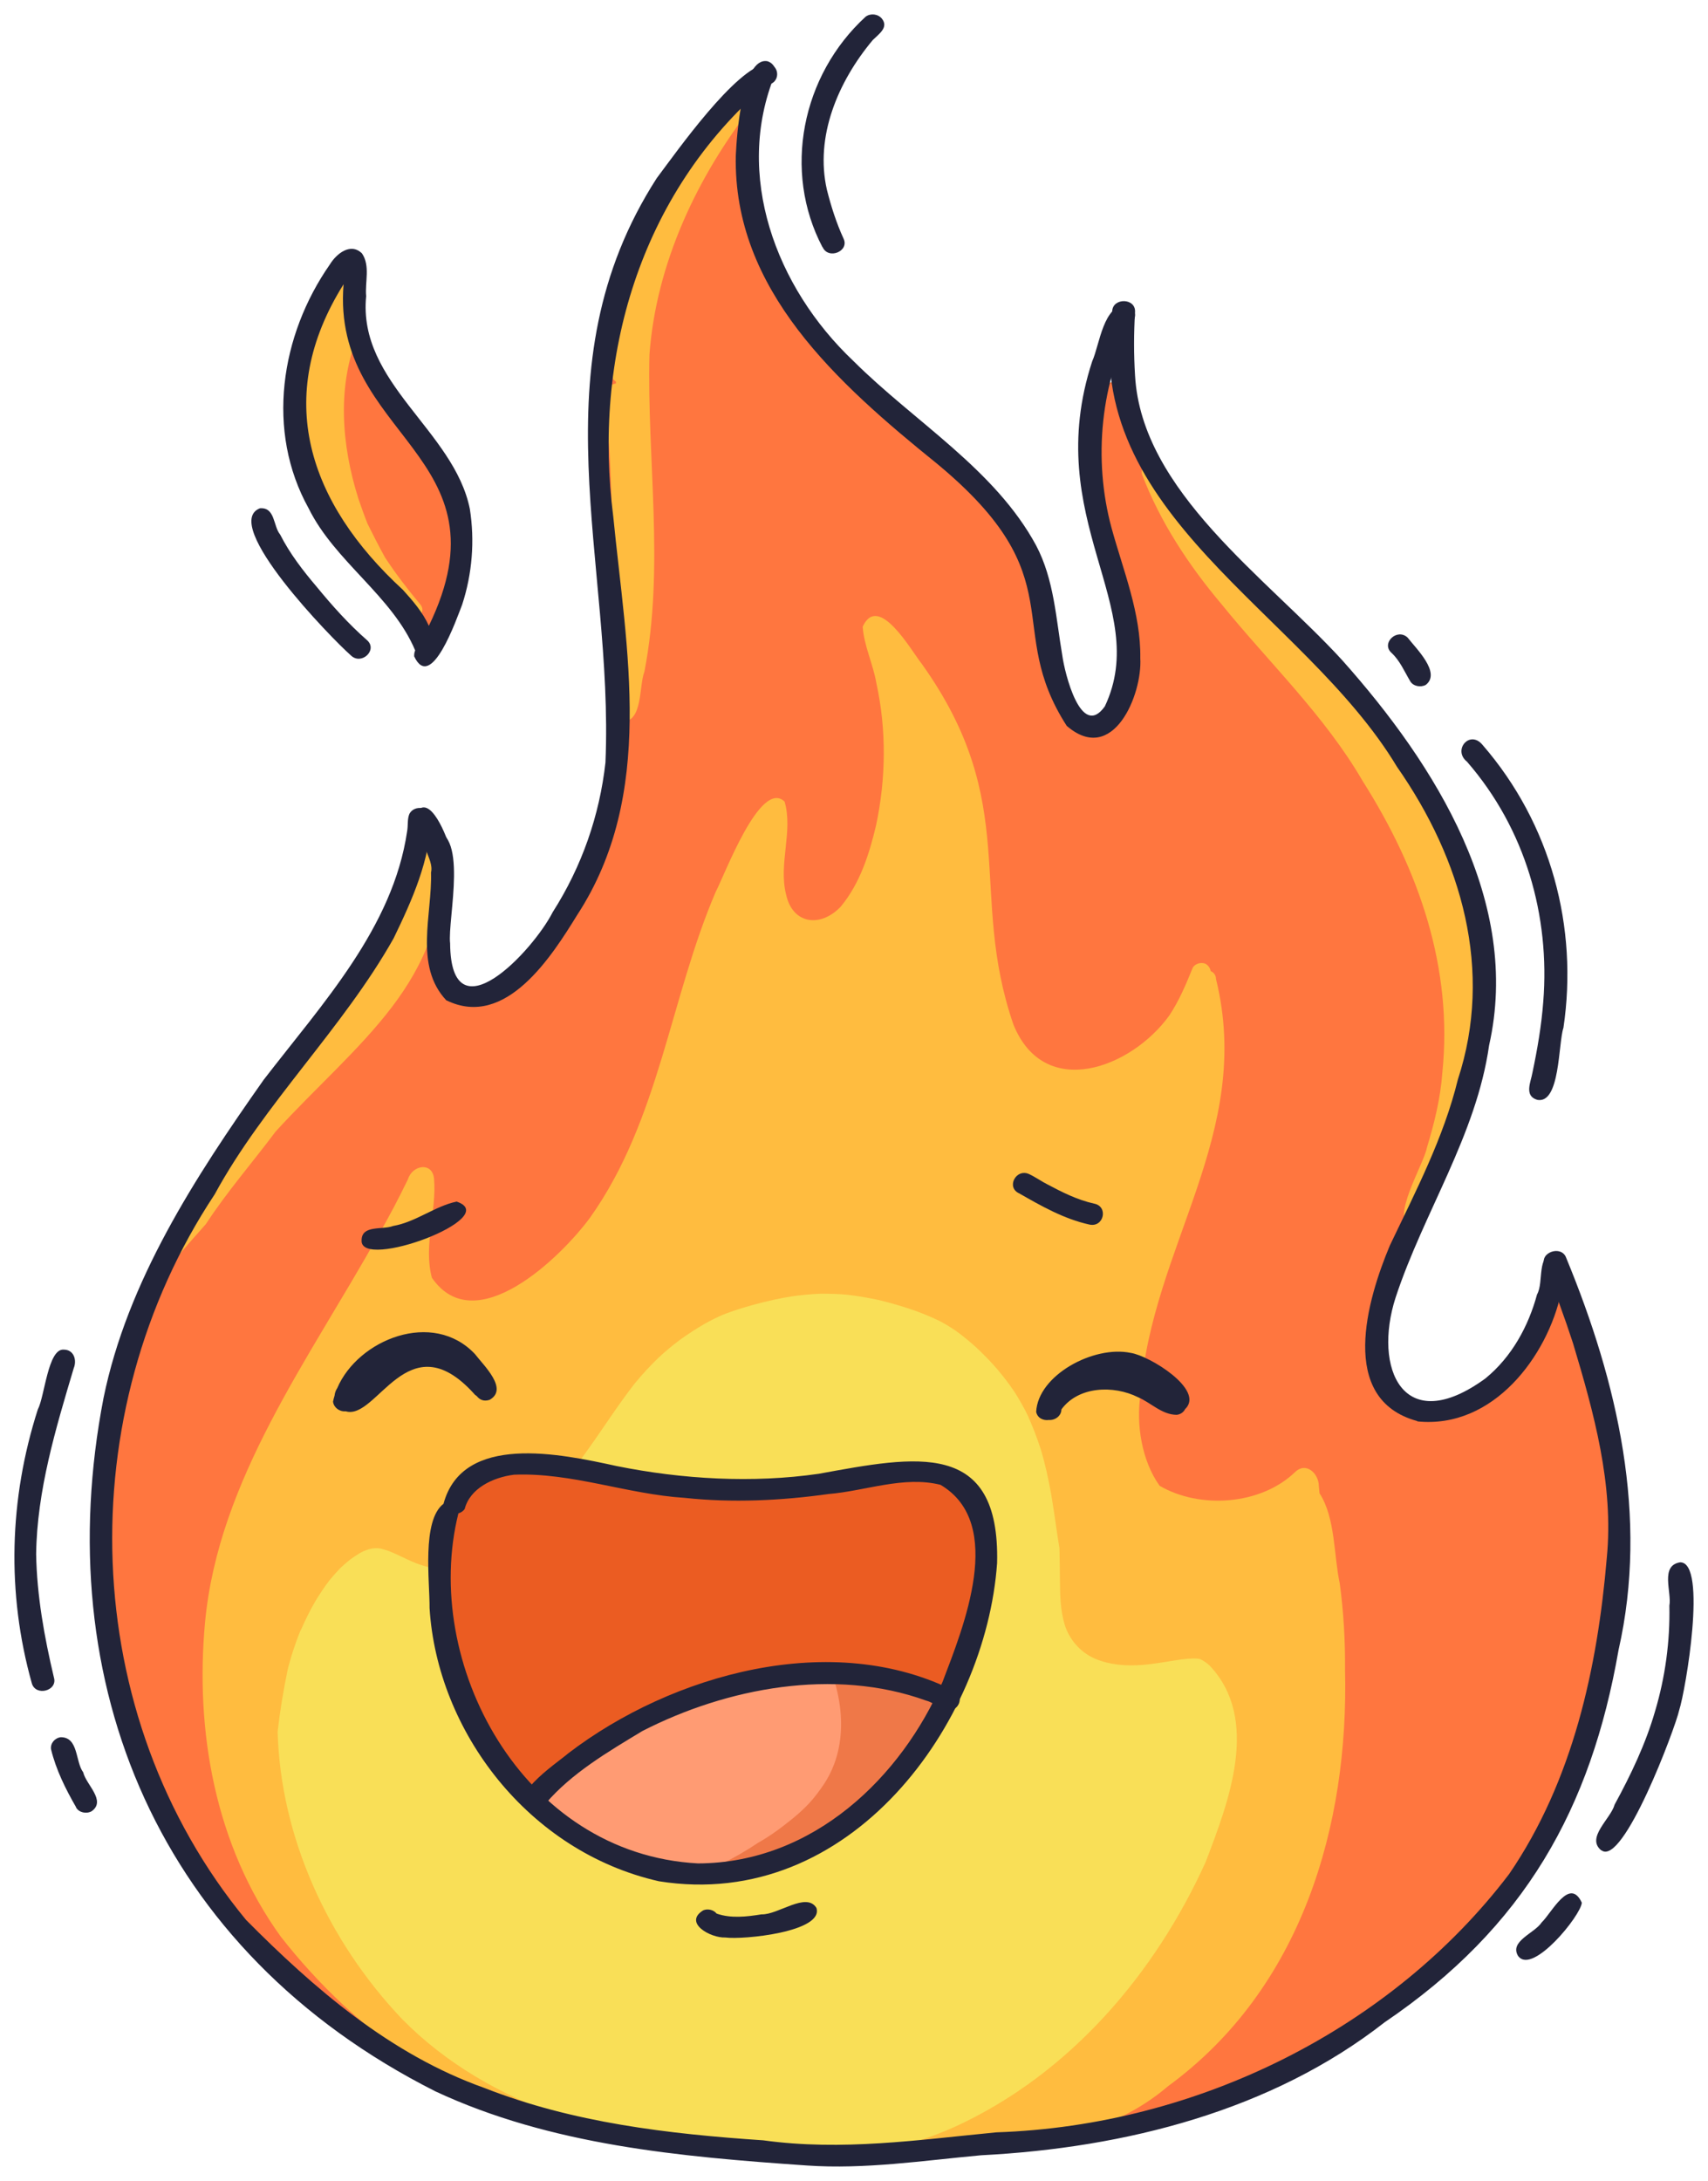
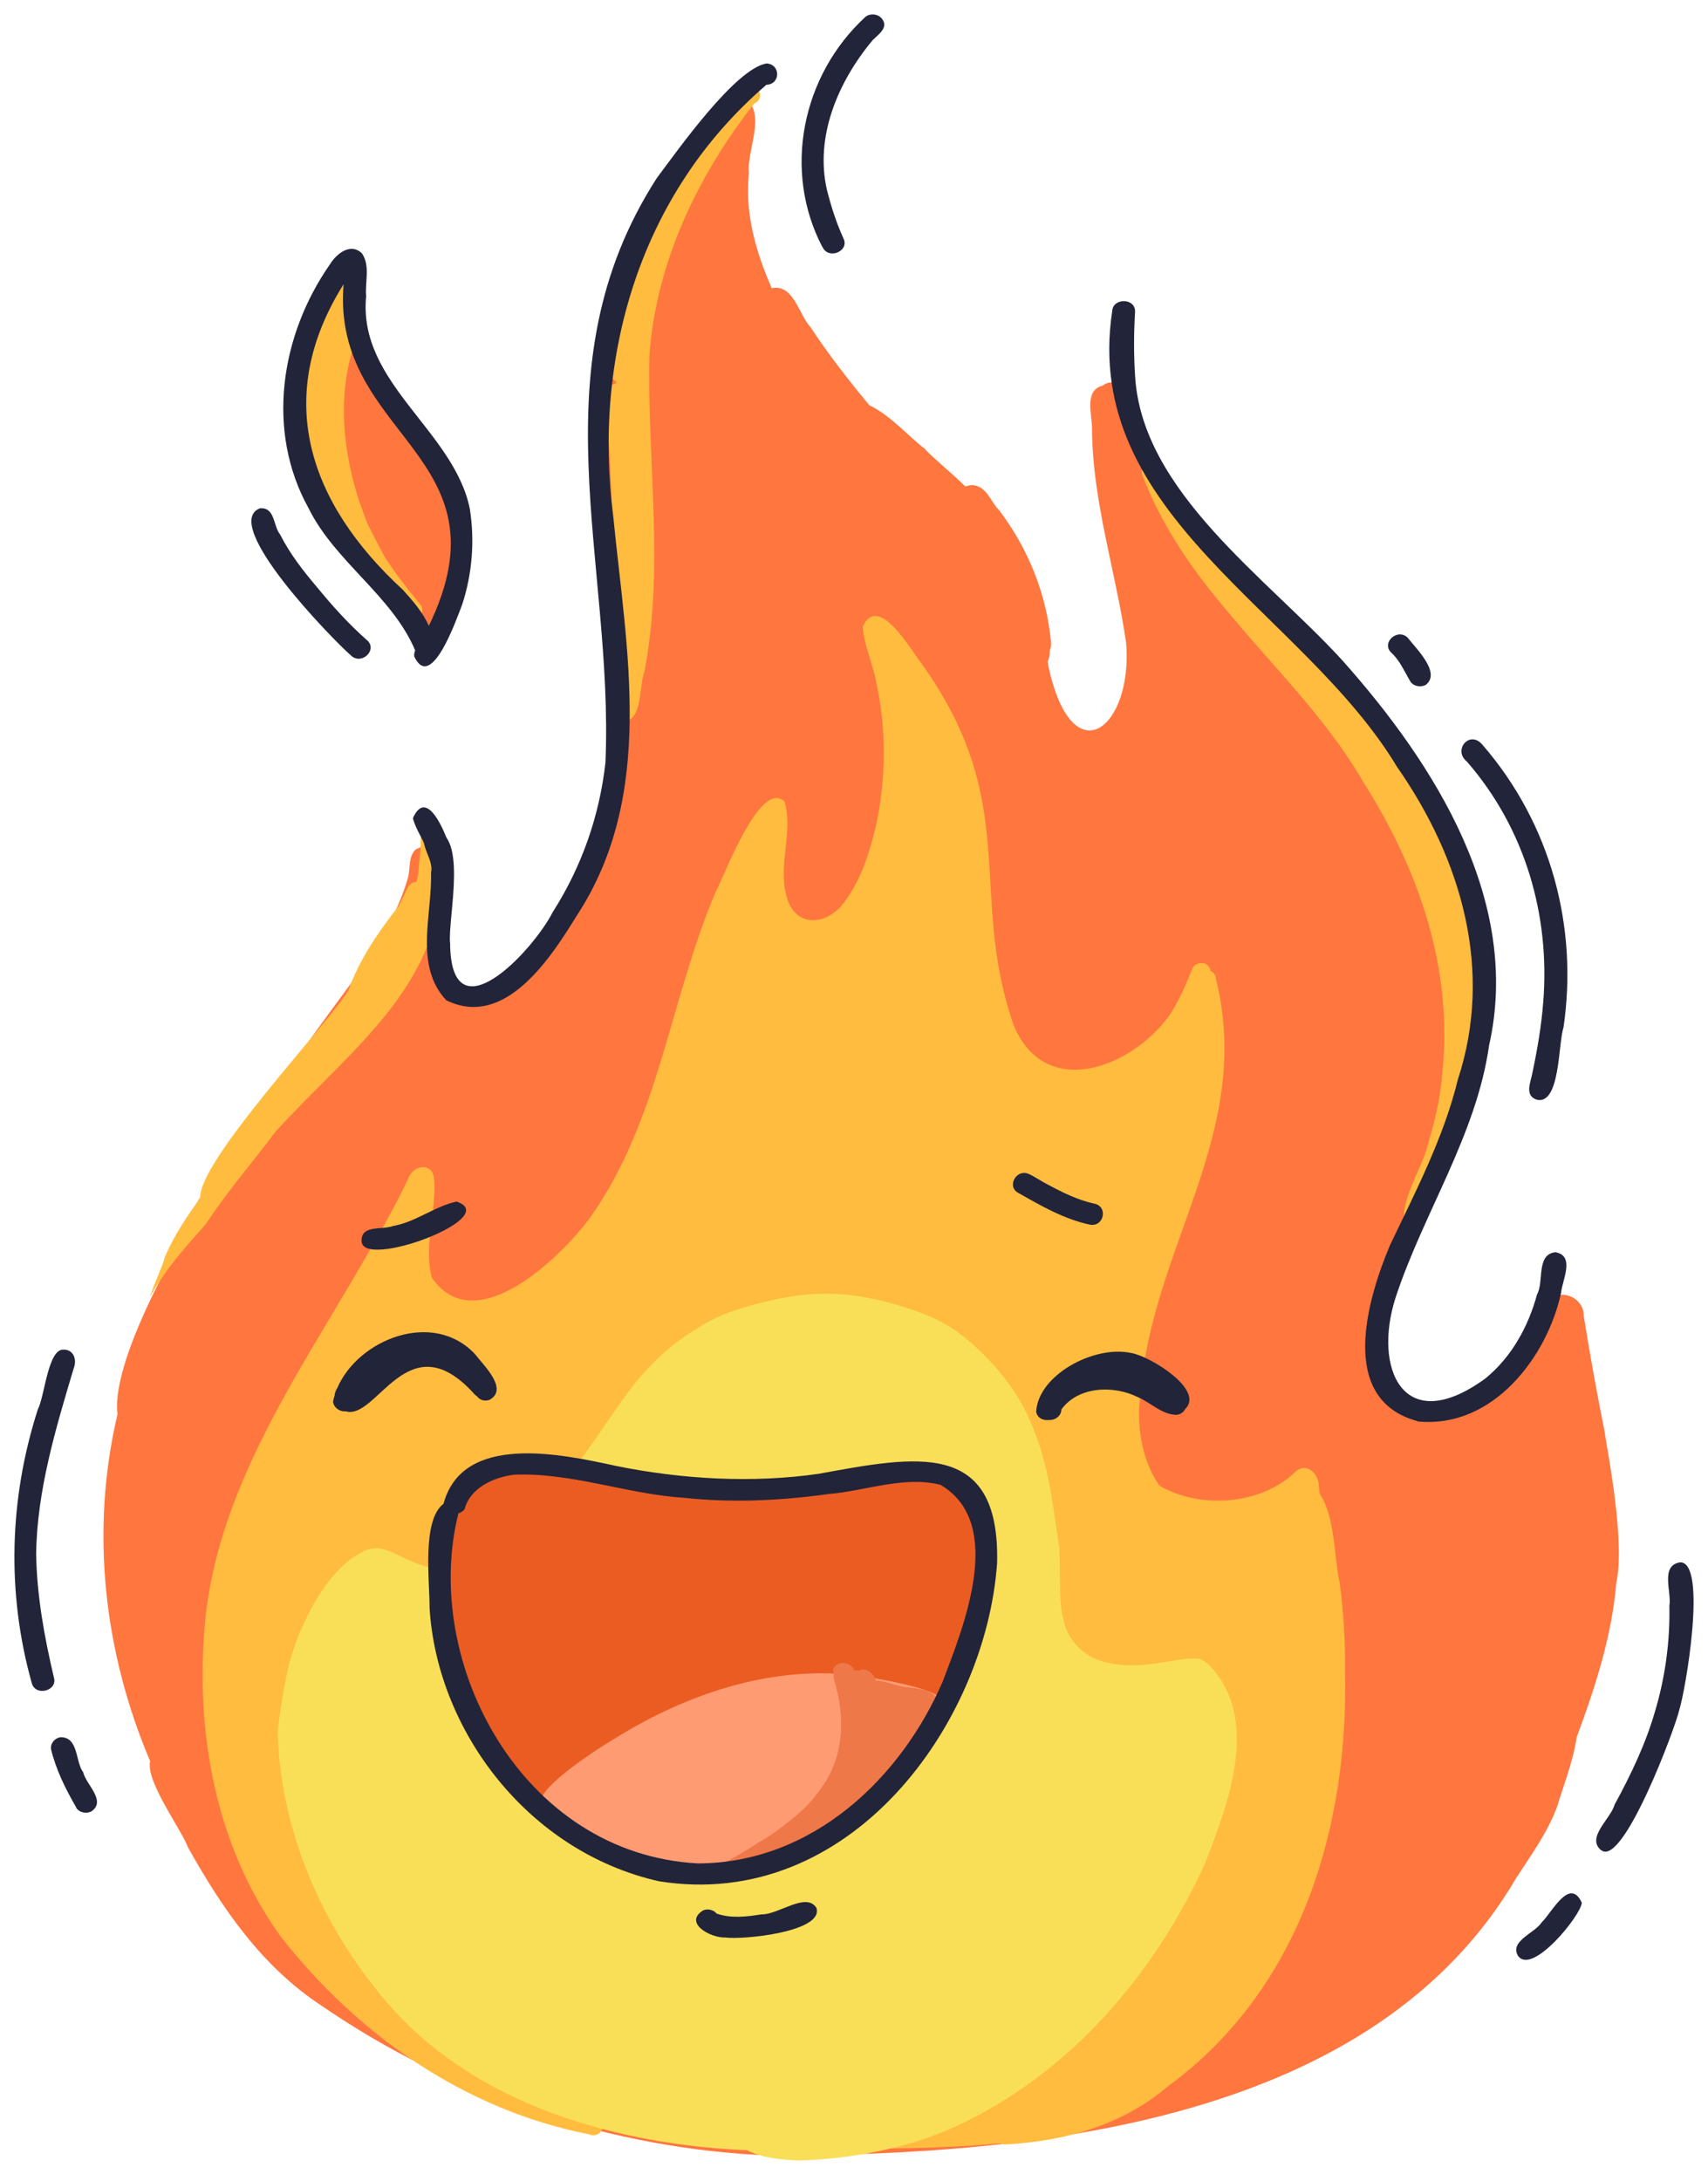
<svg xmlns="http://www.w3.org/2000/svg" viewBox="6140.498 5029.348 118.423 151.151">
  <path fill="#FF763F" fill-opacity="1" stroke="" stroke-opacity="1" stroke-width="1" id="tSvgdfe027f405" d="M 6251.763 5128.669 C 6251.98 5130.07 6253.188 5136.229 6252.563 5139.048 C 6252.263 5142.7 6251.105 5146.281 6249.814 5149.754 C 6249.573 5151.475 6248.681 5153.725 6248.498 5154.449 C 6247.857 5156.263 6246.699 5157.844 6245.649 5159.463 C 6235.779 5176.344 6212.64 5178.711 6194.048 5178.742 C 6182.837 5178.33 6171.875 5174.569 6162.838 5168.387 C 6158.631 5165.638 6155.874 5161.566 6153.534 5157.385 C 6153.075 5156.131 6150.585 5152.814 6150.91 5151.412 C 6147.686 5143.821 6146.745 5135.427 6148.644 5127.368 C 6148.236 5124.238 6151.685 5117.651 6153.159 5115.3 C 6153.434 5113.174 6155.175 5111.344 6156.249 5109.476 C 6158.29 5106.533 6160.372 5103.613 6162.48 5100.716 C 6164.845 5097.407 6167.627 5094.129 6168.768 5090.236 C 6168.976 5089.574 6168.768 5088.764 6169.31 5088.227 C 6172.983 5086.273 6170.967 5094.697 6171.084 5096.278 C 6170.651 5098.022 6172.242 5098.45 6173.733 5098.419 C 6173.958 5098.318 6174.199 5098.24 6174.424 5098.17 C 6176.423 5097.166 6178.006 5095.593 6179.372 5093.927 C 6179.655 5092.533 6180.938 5091.505 6181.712 5090.322 C 6181.987 5089.613 6182.279 5088.897 6182.553 5088.188 C 6182.254 5088.025 6182.004 5087.69 6181.895 5087.176 C 6182.537 5082.699 6183.461 5078.253 6182.928 5073.698 C 6182.529 5066.441 6181.137 5059.013 6183.145 5051.857 C 6182.187 5049.958 6189.675 5034.603 6192.224 5036.207 C 6193.623 5037.328 6192.249 5039.812 6192.424 5041.362 C 6192.166 5043.744 6192.716 5046.096 6193.59 5048.323 C 6193.723 5048.657 6193.865 5048.992 6194.007 5049.319 C 6195.531 5049.016 6195.872 5051.149 6196.689 5052.013 C 6197.93 5053.897 6199.321 5055.688 6200.778 5057.44 C 6202.203 5058.094 6203.71 5059.792 6204.602 5060.438 C 6204.985 5060.905 6206.284 5061.956 6207.434 5063.062 C 6207.559 5063.023 6207.709 5062.984 6207.875 5062.968 C 6208.925 5063 6209.175 5064.144 6209.799 5064.744 C 6211.815 5067.422 6213.056 5070.544 6213.364 5073.815 C 6213.398 5074.041 6213.364 5074.235 6213.289 5074.399 C 6213.289 5074.71 6213.248 5074.983 6213.139 5075.193 C 6213.164 5075.333 6213.181 5075.465 6213.206 5075.605 C 6214.88 5083.181 6219.053 5079.771 6218.578 5073.916 C 6217.862 5068.933 6216.255 5064.183 6216.213 5059.122 C 6216.238 5058.118 6215.63 5056.397 6216.946 5056.078 C 6217.704 5055.455 6219.137 5056.117 6218.962 5057.432 C 6219.903 5061.232 6221.827 5064.767 6224.251 5067.944 C 6224.251 5067.944 6224.251 5067.944 6224.259 5067.944 C 6225.417 5067.656 6225.767 5068.878 6226.442 5069.47 C 6227.766 5070.84 6229.199 5072.109 6230.531 5073.48 C 6231.906 5074.952 6233.255 5076.446 6234.521 5078.004 C 6234.738 5078.261 6234.804 5078.541 6234.771 5078.79 C 6235.421 5079.592 6236.037 5080.425 6236.62 5081.274 C 6236.695 5081.274 6236.77 5081.289 6236.853 5081.305 C 6243.267 5086.631 6245.383 5095.515 6243.359 5103.231 C 6242.176 5107.755 6239.477 5111.765 6237.803 5116.125 C 6236.937 5118.975 6235.129 5122.315 6236.67 5125.196 C 6240.46 5129.245 6246.382 5123.452 6247.707 5119.894 C 6248.298 5118.414 6250.347 5119.154 6250.306 5120.556 C 6250.739 5123.265 6251.23 5125.967 6251.772 5128.669 C 6251.763 5128.669 6251.763 5128.669 6251.763 5128.669" fill-rule="evenodd" clip-rule="evenodd" />
  <path fill="#FF763F" fill-opacity="1" stroke="" stroke-opacity="1" stroke-width="1" id="tSvg15b1be1a04a" d="M 6172.427 5064.969 C 6172.852 5067.476 6172.519 5070.03 6171.519 5072.389 C 6171.453 5073.65 6169.47 5074.125 6169.07 5072.778 C 6169.029 5072.623 6169.029 5072.467 6169.054 5072.311 C 6168.562 5071.05 6167.355 5070.263 6166.397 5069.329 C 6165.031 5068.021 6163.848 5066.542 6162.898 5064.938 C 6159.85 5060.172 6159.9 5053.951 6162.807 5049.139 C 6163.231 5048.439 6164.248 5047.94 6165.006 5048.509 C 6166.014 5049.451 6165.355 5050.985 6165.547 5052.176 C 6165.456 5057.65 6171.869 5059.806 6172.427 5064.969Z" fill-rule="evenodd" clip-rule="evenodd" />
  <path fill="#FFBC3F" fill-opacity="1" stroke="" stroke-opacity="1" stroke-width="1" id="tSvgef3fdabcf7" d="M 6209.841 5177.896 C 6204.477 5178.386 6199.004 5178.215 6193.623 5178.371 C 6189.783 5178.285 6186.01 5177.67 6182.287 5176.821 C 6182.187 5177.172 6181.82 5177.46 6181.362 5177.273 C 6172.591 5175.552 6165.212 5170.265 6159.972 5163.577 C 6155.391 5157.239 6154.017 5149.281 6154.716 5141.767 C 6155.649 5131.863 6161.963 5123.509 6166.744 5114.92 C 6167.485 5113.667 6168.152 5112.374 6168.785 5111.074 C 6169.085 5110.093 6170.467 5109.844 6170.592 5111.035 C 6170.784 5113.316 6169.843 5115.645 6170.442 5117.903 C 6173.449 5122.279 6179.422 5116.454 6181.421 5113.721 C 6186.218 5106.963 6186.943 5098.569 6190.125 5091.149 C 6190.741 5089.997 6193.215 5083.301 6194.898 5084.904 C 6195.498 5086.96 6194.465 5089.218 6194.998 5091.328 C 6195.439 5093.407 6197.388 5093.664 6198.796 5092.177 C 6200.129 5090.565 6200.77 5088.533 6201.236 5086.563 C 6201.928 5083.332 6201.97 5079.921 6201.261 5076.698 C 6201.037 5075.374 6200.404 5074.113 6200.312 5072.781 C 6201.403 5070.399 6203.677 5074.44 6204.41 5075.359 C 6211.357 5085.083 6207.592 5091.165 6210.765 5100.36 C 6212.914 5105.655 6218.937 5103.381 6221.569 5099.73 C 6222.243 5098.717 6222.718 5097.596 6223.168 5096.483 C 6223.293 5096.148 6223.743 5096.008 6224.076 5096.14 C 6224.292 5096.265 6224.401 5096.444 6224.442 5096.654 C 6224.651 5096.739 6224.801 5096.919 6224.809 5097.199 C 6227.449 5107.944 6220.336 5115.699 6219.57 5126.024 C 6219.261 5128.056 6219.661 5130.602 6220.902 5132.323 C 6223.701 5133.95 6227.891 5133.654 6230.265 5131.396 C 6231.056 5130.602 6231.939 5131.49 6231.939 5132.338 C 6231.956 5132.51 6231.972 5132.673 6231.989 5132.844 C 6233.097 5134.55 6232.972 5137.181 6233.388 5139.081 C 6233.655 5141.059 6233.771 5143.052 6233.755 5145.045 C 6234.021 5155.853 6230.773 5167.135 6221.494 5173.925 C 6218.37 5176.595 6214.422 5177.74 6210.257 5177.966 C 6210.116 5177.981 6209.974 5177.958 6209.849 5177.896 C 6209.841 5177.896 6209.841 5177.896 6209.841 5177.896 M 6151.918 5116.493 C 6151.834 5116.945 6151.26 5118.128 6150.885 5119.218 C 6150.885 5119.211 6150.893 5119.195 6150.901 5119.187 C 6151.193 5118.705 6151.501 5118.23 6151.826 5117.762 C 6152.392 5116.937 6153.042 5116.151 6153.7 5115.395 C 6154.058 5114.99 6154.417 5114.586 6154.775 5114.181 C 6156.224 5111.954 6158.015 5109.906 6159.606 5107.773 C 6165.203 5101.653 6171.675 5097.316 6171.084 5088.502 C 6171.125 5088.237 6171.175 5087.972 6171.225 5087.708 C 6171.209 5087.614 6171.175 5087.528 6171.125 5087.458 C 6171.092 5086.688 6169.643 5086.547 6169.659 5087.606 C 6169.659 5087.832 6169.659 5088.058 6169.659 5088.284 C 6169.518 5089.016 6169.576 5089.903 6169.36 5090.464 C 6169.11 5090.479 6168.876 5090.627 6168.768 5090.861 C 6168.568 5091.289 6168.36 5091.717 6168.135 5092.146 C 6166.752 5093.898 6165.353 5095.938 6164.653 5098.001 C 6163.262 5100.282 6154.25 5109.789 6154.383 5112.374 C 6153.434 5113.682 6152.534 5115.022 6151.918 5116.493Z M 6238.344 5114.391 C 6239.835 5114.671 6240.318 5109.813 6240.976 5108.73 C 6242.792 5104.074 6243.717 5099.044 6242.742 5094.123 C 6241.934 5090.775 6240.868 5087.147 6238.761 5084.352 C 6237.895 5082.942 6237.261 5081.198 6235.962 5080.116 C 6235.279 5078.886 6234.096 5077.079 6232.88 5076.324 C 6230.265 5073.287 6227.358 5070.469 6224.759 5067.432 C 6224.159 5066.903 6223.868 5065.602 6222.893 5065.711 C 6222.218 5064.466 6221.51 5063.22 6221.027 5061.896 C 6220.794 5061.071 6219.453 5061.444 6219.686 5062.239 C 6220.927 5065.501 6222.893 5068.491 6225.175 5071.201 C 6228.49 5075.288 6232.339 5078.932 6234.979 5083.48 C 6238.894 5089.654 6241.243 5096.444 6240.502 5103.685 C 6240.377 5105.46 6239.944 5107.197 6239.427 5108.902 C 6239.236 5109.999 6236.82 5113.939 6238.328 5114.391 C 6238.344 5114.391 6238.344 5114.391 6238.344 5114.391 M 6168.535 5072.026 C 6169.085 5072.703 6170.184 5071.886 6169.634 5071.232 C 6168.76 5070.188 6167.935 5069.114 6167.194 5067.985 C 6166.769 5067.214 6166.369 5066.428 6165.978 5065.641 C 6165.753 5065.073 6165.545 5064.489 6165.345 5063.905 C 6164.17 5060.183 6163.854 5056.095 6165.345 5052.483 C 6166.211 5051.867 6165.403 5050.863 6164.653 5051.268 C 6164.862 5050.349 6165.128 5049.446 6165.486 5048.566 C 6165.77 5047.351 6164.137 5047.258 6163.954 5048.792 C 6160.355 5051.782 6161.247 5057.084 6161.98 5061.086 C 6162.363 5062.854 6163.954 5069.02 6166.186 5068.989 C 6166.511 5069.581 6166.861 5070.157 6167.227 5070.726 C 6167.344 5070.913 6167.502 5071.006 6167.677 5071.037 C 6167.952 5071.38 6168.235 5071.715 6168.535 5072.026Z M 6183.611 5079.337 C 6185.077 5079.462 6184.794 5076.854 6185.177 5075.904 C 6186.585 5068.623 6185.352 5061.25 6185.527 5053.931 C 6185.985 5047.639 6188.817 5041.574 6192.79 5036.528 C 6193.623 5036.178 6193.024 5034.956 6192.199 5035.298 C 6190.716 5036.614 6189.717 5038.436 6188.667 5040.079 C 6188.326 5039.76 6187.751 5039.908 6187.56 5040.297 C 6186.352 5042.664 6185.136 5045.039 6184.253 5047.523 C 6183.603 5049.096 6181.562 5054.655 6183.203 5055.799 C 6183.203 5055.838 6183.203 5055.877 6183.203 5055.924 C 6181.812 5056.189 6182.762 5058.268 6182.645 5059.218 C 6182.87 5061.585 6182.862 5063.959 6183.003 5066.326 C 6183.253 5069.815 6182.887 5073.311 6182.97 5076.807 C 6183.12 5077.601 6182.67 5078.932 6183.62 5079.337 C 6183.611 5079.337 6183.611 5079.337 6183.611 5079.337" fill-rule="evenodd" clip-rule="evenodd" />
  <path fill="#F9DF57" fill-opacity="1" stroke="" stroke-opacity="1" stroke-width="1" id="tSvg137d7e70761" d="M 6192.291 5178.37 C 6183.579 5178.004 6174.433 5175.435 6168.386 5169.291 C 6163.213 5163.849 6159.948 5156.654 6159.748 5149.366 C 6159.906 5147.949 6160.14 5146.532 6160.431 5145.131 C 6160.456 5145.037 6160.473 5144.936 6160.498 5144.843 C 6160.706 5144.064 6160.956 5143.309 6161.247 5142.561 C 6161.297 5142.437 6161.347 5142.312 6161.406 5142.187 C 6161.381 5142.25 6161.356 5142.312 6161.331 5142.382 C 6161.639 5141.674 6161.972 5140.988 6162.364 5140.319 C 6162.663 5139.828 6162.98 5139.346 6163.33 5138.886 C 6163.571 5138.59 6163.829 5138.302 6164.096 5138.022 C 6164.329 5137.812 6164.562 5137.601 6164.812 5137.407 C 6165.029 5137.251 6165.254 5137.103 6165.487 5136.963 C 6165.57 5136.924 6165.654 5136.877 6165.737 5136.838 C 6165.845 5136.799 6165.953 5136.76 6166.062 5136.722 C 6166.162 5136.698 6166.262 5136.675 6166.37 5136.659 C 6166.437 5136.659 6166.503 5136.644 6166.57 5136.644 C 6166.603 5136.644 6166.645 5136.644 6166.678 5136.644 C 6166.761 5136.659 6166.845 5136.667 6166.936 5136.683 C 6167.103 5136.729 6167.261 5136.776 6167.428 5136.831 C 6168.078 5137.087 6168.677 5137.422 6169.327 5137.679 C 6169.752 5137.843 6170.185 5137.975 6170.643 5138.045 C 6171.184 5138.123 6171.759 5138.084 6172.292 5137.96 C 6173.125 5137.765 6173.925 5137.344 6174.633 5136.885 C 6175.358 5136.41 6176.016 5135.873 6176.64 5135.281 C 6176.64 5135.281 6176.632 5135.289 6176.632 5135.297 C 6176.632 5135.297 6176.64 5135.289 6176.649 5135.281 C 6176.649 5135.281 6176.657 5135.266 6176.665 5135.266 C 6176.69 5135.25 6176.707 5135.227 6176.724 5135.203 C 6176.707 5135.219 6176.69 5135.242 6176.665 5135.258 C 6177.032 5134.907 6177.39 5134.549 6177.731 5134.175 C 6179.039 5132.789 6180.205 5131.295 6181.296 5129.761 C 6182.371 5128.258 6183.362 5126.701 6184.495 5125.245 C 6185.003 5124.622 6185.553 5124.03 6186.136 5123.462 C 6186.611 5123.018 6187.11 5122.605 6187.627 5122.216 C 6188.185 5121.811 6188.768 5121.437 6189.368 5121.087 C 6189.776 5120.861 6190.192 5120.651 6190.625 5120.464 C 6191.317 5120.191 6192.033 5119.973 6192.758 5119.771 C 6193.657 5119.529 6194.565 5119.319 6195.49 5119.179 C 6196.131 5119.093 6196.781 5119.031 6197.431 5119.008 C 6198.03 5119.008 6198.622 5119.023 6199.213 5119.078 C 6199.954 5119.163 6200.687 5119.288 6201.412 5119.444 C 6202.287 5119.654 6203.136 5119.903 6203.978 5120.199 C 6204.569 5120.417 6205.152 5120.658 6205.718 5120.939 C 6206.077 5121.133 6206.41 5121.336 6206.743 5121.562 C 6207.243 5121.92 6207.709 5122.309 6208.167 5122.714 C 6208.7 5123.212 6209.2 5123.726 6209.675 5124.279 C 6210.091 5124.777 6210.483 5125.283 6210.841 5125.821 C 6211.166 5126.335 6211.474 5126.864 6211.741 5127.417 C 6212.091 5128.188 6212.39 5128.966 6212.649 5129.761 C 6212.965 5130.796 6213.19 5131.847 6213.382 5132.914 C 6213.457 5133.373 6213.532 5133.833 6213.598 5134.284 C 6213.715 5135.071 6213.823 5135.865 6213.956 5136.651 C 6213.973 5137.446 6213.981 5138.232 6213.99 5139.026 C 6213.998 5140.007 6214.031 5140.988 6214.315 5141.938 C 6214.623 5142.951 6215.389 5143.862 6216.422 5144.305 C 6217.438 5144.734 6218.546 5144.819 6219.645 5144.741 C 6220.578 5144.671 6221.503 5144.484 6222.427 5144.352 C 6222.686 5144.321 6222.952 5144.298 6223.21 5144.29 C 6223.327 5144.29 6223.444 5144.29 6223.552 5144.305 C 6223.602 5144.305 6223.652 5144.321 6223.702 5144.329 C 6223.927 5144.438 6224.143 5144.578 6224.343 5144.757 C 6227.917 5148.494 6225.676 5154.241 6224.093 5158.391 C 6220.636 5166.029 6214.748 5173.076 6206.66 5176.766 C 6203.47 5178.207 6199.513 5178.993 6195.89 5179.079 C 6194.674 5179.032 6193.399 5178.931 6192.308 5178.378 C 6192.291 5178.37 6192.291 5178.37 6192.291 5178.37" fill-rule="evenodd" clip-rule="evenodd" />
  <path fill="#EB5C22" fill-opacity="1" stroke="" stroke-opacity="1" stroke-width="1" id="tSvg156bcd5e253" d="M 6203.077 5131.565 C 6206.009 5130.724 6208.832 5133.13 6208.516 5135.918 C 6208.591 5137.483 6207.016 5147.504 6204.868 5146.897 C 6199.328 5148.064 6193.506 5148.267 6188.159 5150.26 C 6184.627 5151.288 6181.403 5153.344 6177.73 5153.85 C 6174.44 5153.741 6173.299 5148.018 6172.091 5145.674 C 6169.892 5140.496 6169.342 5131.791 6177.139 5130.997 C 6179.846 5130.732 6182.453 5131.542 6185.052 5132.134 C 6188.3 5132.539 6191.599 5132.928 6194.855 5132.671 C 6197.613 5132.469 6200.361 5132.056 6203.077 5131.565Z" fill-rule="evenodd" clip-rule="evenodd" />
  <path fill="#FF9B73" fill-opacity="1" stroke="" stroke-opacity="1" stroke-width="1" id="tSvg2bad1244b4" d="M 6205.709 5147.1 C 6205.984 5149.179 6203.069 5152.145 6201.511 5153.508 C 6197.613 5157.004 6192.341 5159.963 6186.752 5159.169 C 6183.703 5158.624 6180.954 5157.121 6178.747 5155.112 C 6175.557 5154.505 6182.137 5150.417 6183.095 5149.856 C 6187.984 5146.804 6193.856 5144.764 6199.795 5145.449 C 6200.812 5145.582 6205.451 5146.337 6205.709 5147.108 C 6205.709 5147.1 6205.709 5147.1 6205.709 5147.1" fill-rule="evenodd" clip-rule="evenodd" />
  <path fill="#EF7848" fill-opacity="1" stroke="" stroke-opacity="1" stroke-width="1" id="tSvg2945c2fa92" d="M 6190.008 5158.788 C 6190.183 5158.702 6190.358 5158.624 6190.524 5158.531 C 6191.407 5158.095 6192.257 5157.604 6193.065 5157.059 C 6193.931 5156.576 6194.714 5155.985 6195.472 5155.37 C 6195.872 5155.043 6196.255 5154.692 6196.605 5154.318 C 6196.996 5153.898 6197.338 5153.431 6197.654 5152.956 C 6197.929 5152.535 6198.154 5152.084 6198.329 5151.624 C 6198.887 5150.145 6198.929 5148.51 6198.629 5146.968 C 6198.546 5146.54 6198.446 5146.12 6198.304 5145.707 C 6198.296 5145.473 6198.287 5145.247 6198.279 5145.022 C 6198.554 5144.336 6199.57 5144.578 6199.72 5145.115 C 6199.828 5145.1 6199.937 5145.115 6200.045 5145.138 C 6200.553 5144.858 6201.103 5145.333 6201.211 5145.824 C 6201.902 5145.824 6202.56 5146.174 6203.252 5146.267 C 6204.526 5146.408 6206.184 5146.579 6205.126 5148.16 C 6203.252 5151.329 6200.97 5154.443 6197.679 5156.46 C 6196.088 5157.378 6194.389 5158.188 6192.548 5158.539 C 6191.699 5158.655 6190.841 5158.749 6189.975 5158.819 C 6189.983 5158.819 6190 5158.811 6190.008 5158.803 C 6190.008 5158.788 6190.008 5158.788 6190.008 5158.788" fill-rule="evenodd" clip-rule="evenodd" />
-   <path fill="#222439" fill-opacity="1" stroke="" stroke-opacity="1" stroke-width="1" id="tSvgc5e9e16d1b" d="M 6196.438 5179.428 C 6187.65 5178.821 6178.688 5178.027 6170.683 5174.289 C 6151.401 5164.564 6143.871 5145.932 6147.677 5126.233 C 6149.335 5118.143 6153.999 5110.964 6158.781 5104.182 C 6162.854 5098.895 6167.743 5093.647 6168.726 5086.959 C 6168.801 5086.554 6168.726 5086.126 6168.884 5085.752 C 6169.226 5085.105 6170.325 5085.253 6170.392 5086.009 C 6170.317 5088.952 6169.076 5091.724 6167.793 5094.371 C 6164.286 5100.608 6158.797 5105.84 6155.382 5112.124 C 6145.337 5127.268 6145.837 5148.19 6157.556 5162.407 C 6162.237 5167.126 6167.543 5171.728 6174.065 5174.048 C 6180.221 5176.469 6186.818 5177.24 6193.415 5177.684 C 6198.887 5178.439 6204.168 5177.653 6209.582 5177.131 C 6223.592 5176.664 6237.011 5169.906 6245.132 5159.231 C 6249.572 5152.745 6251.263 5144.896 6251.904 5137.312 C 6252.396 5132.251 6251.013 5127.276 6249.564 5122.448 C 6248.972 5120.626 6248.306 5118.828 6247.598 5117.037 C 6247.198 5116.157 6248.764 5115.604 6249.089 5116.523 C 6252.662 5125.166 6254.811 5134.478 6252.72 5143.697 C 6250.805 5154.668 6246.24 5162.906 6236.495 5169.508 C 6228.682 5175.621 6218.536 5178.206 6208.524 5178.72 C 6204.509 5179.086 6200.486 5179.708 6196.438 5179.428Z" fill-rule="evenodd" clip-rule="evenodd" />
  <path fill="#222439" fill-opacity="1" stroke="" stroke-opacity="1" stroke-width="1" id="tSvg680a3d07a" d="M 6238.762 5127.835 C 6233.215 5126.333 6235.314 5119.356 6236.863 5115.666 C 6238.654 5111.913 6240.595 5108.191 6241.578 5104.165 C 6244.052 5096.628 6241.861 5088.935 6237.355 5082.488 C 6230.841 5071.658 6215.457 5065.063 6217.614 5050.899 C 6217.664 5049.973 6219.246 5049.988 6219.196 5050.97 C 6219.105 5052.48 6219.105 5053.897 6219.196 5055.377 C 6219.654 5063.412 6228.292 5069.353 6233.54 5075.083 C 6240.103 5082.434 6245.976 5091.902 6243.743 5101.798 C 6242.86 5108.019 6239.204 5113.376 6237.263 5119.27 C 6235.68 5124.16 6237.771 5129.042 6243.485 5124.884 C 6245.326 5123.382 6246.475 5121.248 6247.067 5119.06 C 6247.567 5118.188 6246.984 5116.281 6248.341 5116.133 C 6249.732 5116.374 6248.808 5118.087 6248.733 5118.951 C 6247.8 5123.296 6244.06 5128.396 6238.771 5127.859 C 6238.762 5127.835 6238.762 5127.835 6238.762 5127.835" fill-rule="evenodd" clip-rule="evenodd" />
-   <path fill="#222439" fill-opacity="1" stroke="" stroke-opacity="1" stroke-width="1" id="tSvga88653e7f7" d="M 6214.47 5079.672 C 6210.005 5072.757 6215.111 5069.48 6205.482 5061.498 C 6198.51 5055.869 6191.322 5049.43 6191.514 5040.133 C 6191.572 5038.825 6191.938 5033.258 6193.712 5033.593 C 6194.121 5033.717 6194.362 5034.145 6194.221 5034.527 C 6191.397 5041.457 6194.262 5049.251 6199.66 5054.359 C 6203.908 5058.594 6209.472 5061.857 6212.337 5067.151 C 6213.587 5069.518 6213.712 5072.22 6214.153 5074.782 C 6214.311 5075.958 6215.444 5080.637 6217.102 5078.301 C 6220.375 5071.379 6212.637 5065.36 6216.227 5054.382 C 6216.743 5053.245 6216.993 5050.403 6218.651 5050.489 C 6219.059 5050.606 6219.292 5051.042 6219.159 5051.423 C 6216.785 5055.791 6216.277 5061.195 6217.568 5065.944 C 6218.384 5068.919 6219.609 5071.854 6219.559 5074.969 C 6219.709 5077.476 6217.676 5082.42 6214.47 5079.664 C 6214.47 5079.672 6214.47 5079.672 6214.47 5079.672" fill-rule="evenodd" clip-rule="evenodd" />
  <path fill="#222439" fill-opacity="1" stroke="" stroke-opacity="1" stroke-width="1" id="tSvg1417ac80a57" d="M 6171.457 5098.691 C 6169.183 5096.293 6170.474 5092.711 6170.382 5089.815 C 6170.632 5088.834 6169.225 5087.588 6170.266 5086.895 C 6173.106 5086.654 6171.507 5093.054 6171.707 5094.736 C 6171.757 5101.339 6177.462 5095.242 6178.82 5092.564 C 6180.844 5089.395 6182.069 5085.859 6182.477 5082.192 C 6183.068 5068.216 6177.571 5054.847 6186.033 5041.696 C 6187.483 5039.765 6191.464 5034.112 6193.647 5033.746 C 6194.63 5033.801 6194.63 5035.187 6193.638 5035.225 C 6184.776 5042.825 6181.61 5054.208 6183.018 5065.148 C 6183.926 5074.359 6185.975 5084.396 6180.519 5092.758 C 6178.779 5095.577 6175.572 5100.685 6171.465 5098.683 C 6171.457 5098.691 6171.457 5098.691 6171.457 5098.691" fill-rule="evenodd" clip-rule="evenodd" />
  <path fill="#222439" fill-opacity="1" stroke="" stroke-opacity="1" stroke-width="1" id="tSvg15e2e8cb616" d="M 6170.16 5088.485 C 6169.935 5087.628 6169.335 5086.889 6169.127 5086.055 C 6170.085 5083.875 6171.368 5087.044 6171.651 5087.979 C 6172.009 5088.874 6170.51 5089.396 6170.16 5088.493 C 6170.16 5088.485 6170.16 5088.485 6170.16 5088.485" fill-rule="evenodd" clip-rule="evenodd" />
  <path fill="#222439" fill-opacity="1" stroke="" stroke-opacity="1" stroke-width="1" id="tSvge45d3c4fc9" d="M 6169.216 5074.814 C 6169.208 5074.682 6169.233 5074.55 6169.283 5074.425 C 6167.7 5070.657 6163.719 5068.274 6161.895 5064.575 C 6158.921 5059.226 6159.929 5052.6 6163.377 5047.664 C 6163.811 5046.955 6164.793 5046.13 6165.593 5046.908 C 6166.185 5047.765 6165.793 5048.909 6165.885 5049.875 C 6165.293 5055.894 6171.965 5059.164 6173.073 5064.614 C 6173.423 5066.826 6173.24 5069.123 6172.54 5071.256 C 6172.173 5072.19 6170.382 5077.384 6169.208 5074.822 C 6169.216 5074.814 6169.216 5074.814 6169.216 5074.814 M 6168.433 5070.228 C 6169.125 5070.991 6169.816 5071.793 6170.233 5072.72 C 6175.997 5060.838 6163.461 5059.647 6164.319 5049.05 C 6159.421 5056.859 6161.853 5064.178 6168.433 5070.228Z" fill-rule="evenodd" clip-rule="evenodd" />
  <path fill="#222439" fill-opacity="1" stroke="" stroke-opacity="1" stroke-width="1" id="tSvgb6d28a21b5" d="M 6186.191 5159.731 C 6177.112 5157.683 6170.807 5149.313 6170.282 5140.795 C 6170.299 5138.973 6169.724 5134.73 6171.248 5133.569 C 6172.573 5128.656 6179.336 5130.097 6183.251 5130.953 C 6187.807 5131.872 6192.68 5132.152 6197.261 5131.49 C 6204.008 5130.26 6209.839 5129.069 6209.631 5137.681 C 6208.848 5148.776 6199.485 5161.849 6186.191 5159.731Z M 6188.882 5158.493 C 6196.912 5158.47 6203.017 5152.474 6205.849 5145.911 C 6207.282 5142.142 6210.247 5134.932 6205.707 5132.254 C 6203.159 5131.615 6200.502 5132.682 6197.944 5132.892 C 6194.646 5133.351 6191.281 5133.515 6187.966 5133.157 C 6183.984 5132.908 6180.136 5131.389 6176.138 5131.553 C 6174.663 5131.74 6173.081 5132.503 6172.714 5133.935 C 6172.614 5134.075 6172.456 5134.185 6172.281 5134.231 C 6169.699 5144.548 6176.671 5157.847 6188.899 5158.493 C 6188.882 5158.493 6188.882 5158.493 6188.882 5158.493" fill-rule="evenodd" clip-rule="evenodd" />
-   <path fill="#222439" fill-opacity="1" stroke="" stroke-opacity="1" stroke-width="1" id="tSvg13702bc8651" d="M 6177.505 5154.94 C 6175.156 5154.138 6179.063 5151.584 6179.912 5150.852 C 6187.076 5145.379 6198.229 5142.225 6206.775 5146.593 C 6207.308 5146.99 6206.983 5147.87 6206.309 5147.886 C 6205.692 5147.855 6205.292 5147.356 6204.709 5147.208 C 6198.337 5144.904 6190.882 5146.321 6185.035 5149.318 C 6182.636 5150.767 6180.129 5152.238 6178.338 5154.333 C 6178.263 5154.691 6177.905 5154.963 6177.505 5154.94Z" fill-rule="evenodd" clip-rule="evenodd" />
  <path fill="#222439" fill-opacity="1" stroke="" stroke-opacity="1" stroke-width="1" id="tSvgdc6a7d349" d="M 6165.569 5115.311 C 6165.569 5114.221 6167.019 5114.603 6167.752 5114.315 C 6169.334 5114.042 6170.659 5112.936 6172.158 5112.625 C 6175.423 5113.731 6165.445 5117.437 6165.569 5115.311Z" fill-rule="evenodd" clip-rule="evenodd" />
  <path fill="#222439" fill-opacity="1" stroke="" stroke-opacity="1" stroke-width="1" id="tSvg5db4b0b23c" d="M 6216.043 5114.22 C 6214.269 5113.83 6212.703 5112.935 6211.162 5112.055 C 6210.237 5111.642 6210.945 5110.295 6211.861 5110.724 C 6212.261 5110.91 6212.769 5111.261 6213.119 5111.432 C 6214.144 5111.977 6215.193 5112.507 6216.351 5112.764 C 6217.359 5112.95 6217.042 5114.422 6216.043 5114.22Z" fill-rule="evenodd" clip-rule="evenodd" />
  <path fill="#222439" fill-opacity="1" stroke="" stroke-opacity="1" stroke-width="1" id="tSvg12a883af1dc" d="M 6247.082 5105.572 C 6246.149 5105.299 6246.641 5104.326 6246.749 5103.687 C 6247.091 5102.068 6247.374 5100.425 6247.499 5098.774 C 6247.973 5092.825 6246.266 5086.799 6242.209 5082.135 C 6241.202 5081.333 6242.401 5079.908 6243.284 5080.967 C 6248.04 5086.448 6249.931 5093.62 6248.898 5100.581 C 6248.532 5101.655 6248.681 5105.891 6247.074 5105.572 C 6247.082 5105.572 6247.082 5105.572 6247.082 5105.572" fill-rule="evenodd" clip-rule="evenodd" />
  <path fill="#222439" fill-opacity="1" stroke="" stroke-opacity="1" stroke-width="1" id="tSvg66648ff5cb" d="M 6238.269 5076.551 C 6237.869 5075.881 6237.561 5075.133 6236.97 5074.588 C 6236.237 5073.919 6237.37 5072.852 6238.094 5073.537 C 6238.686 5074.3 6240.435 5075.982 6239.352 5076.815 C 6238.994 5077.01 6238.469 5076.909 6238.269 5076.551Z" fill-rule="evenodd" clip-rule="evenodd" />
  <path fill="#222439" fill-opacity="1" stroke="" stroke-opacity="1" stroke-width="1" id="tSvgf8ee8292dc" d="M 6164.836 5074.781 C 6163.503 5073.614 6155.749 5065.648 6158.522 5064.574 C 6159.589 5064.496 6159.43 5065.804 6159.922 5066.396 C 6160.588 5067.712 6161.496 5068.887 6162.462 5070.024 C 6163.537 5071.332 6164.67 5072.601 6165.961 5073.73 C 6166.694 5074.4 6165.561 5075.467 6164.836 5074.781Z" fill-rule="evenodd" clip-rule="evenodd" />
  <path fill="#222439" fill-opacity="1" stroke="" stroke-opacity="1" stroke-width="1" id="tSvgd4d85aac30" d="M 6142.704 5146.009 C 6140.947 5139.749 6141.13 5133.224 6143.121 5127.026 C 6143.596 5126.139 6143.821 5122.806 6144.912 5122.884 C 6145.636 5122.884 6145.836 5123.624 6145.611 5124.169 C 6144.354 5128.381 6143.063 5132.656 6143.004 5137.055 C 6143.054 5139.936 6143.571 5142.801 6144.237 5145.612 C 6144.512 5146.531 6142.971 5146.944 6142.704 5146.009Z" fill-rule="evenodd" clip-rule="evenodd" />
  <path fill="#222439" fill-opacity="1" stroke="" stroke-opacity="1" stroke-width="1" id="tSvgf2a69355e" d="M 6145.777 5154.605 C 6145.044 5153.336 6144.378 5151.996 6144.036 5150.579 C 6143.978 5150.182 6144.286 5149.801 6144.711 5149.746 C 6145.952 5149.746 6145.711 5151.436 6146.269 5152.183 C 6146.46 5153.032 6147.885 5154.145 6146.852 5154.877 C 6146.485 5155.08 6145.969 5154.971 6145.769 5154.613 C 6145.777 5154.605 6145.777 5154.605 6145.777 5154.605" fill-rule="evenodd" clip-rule="evenodd" />
  <path fill="#222439" fill-opacity="1" stroke="" stroke-opacity="1" stroke-width="1" id="tSvg82904c34c6" d="M 6190.791 5163.627 C 6189.766 5163.674 6187.851 5162.607 6189.258 5161.743 C 6189.575 5161.61 6189.983 5161.712 6190.183 5161.969 C 6191.174 5162.319 6192.274 5162.187 6193.298 5162.023 C 6194.439 5162.07 6196.405 5160.435 6197.105 5161.579 C 6197.629 5163.238 6192.015 5163.798 6190.791 5163.627Z" fill-rule="evenodd" clip-rule="evenodd" />
  <path fill="#222439" fill-opacity="1" stroke="" stroke-opacity="1" stroke-width="1" id="tSvg6fb2f271bb" d="M 6251.52 5157.589 C 6250.437 5156.709 6252.187 5155.393 6252.445 5154.42 C 6253.578 5152.341 6254.602 5150.2 6255.252 5147.942 C 6255.96 5145.567 6256.293 5143.099 6256.243 5140.63 C 6256.418 5139.696 6255.577 5137.843 6256.993 5137.625 C 6258.892 5137.617 6257.359 5146.54 6256.926 5147.864 C 6256.66 5149.094 6253.036 5158.749 6251.529 5157.581 C 6251.52 5157.589 6251.52 5157.589 6251.52 5157.589" fill-rule="evenodd" clip-rule="evenodd" />
  <path fill="#222439" fill-opacity="1" stroke="" stroke-opacity="1" stroke-width="1" id="tSvg17b5078ef0f" d="M 6245.767 5164.93 C 6245.109 5163.886 6246.899 5163.341 6247.391 5162.578 C 6248.09 5161.916 6249.323 5159.394 6250.173 5161.216 C 6250.098 5162.119 6246.766 5166.214 6245.775 5164.93 C 6245.767 5164.93 6245.767 5164.93 6245.767 5164.93" fill-rule="evenodd" clip-rule="evenodd" />
  <path fill="#222439" fill-opacity="1" stroke="" stroke-opacity="1" stroke-width="1" id="tSvgd3b91339ab" d="M 6197.523 5046.478 C 6194.757 5041.222 6196.065 5034.581 6200.521 5030.501 C 6200.863 5030.252 6201.371 5030.314 6201.637 5030.633 C 6202.137 5031.248 6201.429 5031.708 6201.013 5032.12 C 6198.589 5035.017 6196.99 5038.824 6197.831 5042.499 C 6198.123 5043.66 6198.489 5044.804 6198.989 5045.894 C 6199.397 5046.766 6197.923 5047.366 6197.531 5046.47 C 6197.523 5046.478 6197.523 5046.478 6197.523 5046.478" fill-rule="evenodd" clip-rule="evenodd" />
  <path fill="#222439" fill-opacity="1" stroke="" stroke-opacity="1" stroke-width="1" id="tSvg7131822b35" d="M 6163.588 5126.491 C 6163.613 5126.35 6163.654 5126.21 6163.696 5126.07 C 6163.713 5125.883 6163.779 5125.704 6163.879 5125.556 C 6165.32 5122.177 6170.518 5120.09 6173.433 5123.197 C 6174.025 5123.976 6175.782 5125.618 6174.441 5126.366 C 6174.025 5126.498 6173.75 5126.35 6173.55 5126.101 C 6173.475 5126.055 6173.4 5125.992 6173.342 5125.914 C 6168.769 5120.9 6166.645 5127.806 6164.471 5127.16 C 6164.471 5127.16 6164.454 5127.16 6164.446 5127.16 C 6164.021 5127.191 6163.63 5126.888 6163.588 5126.483 C 6163.588 5126.491 6163.588 5126.491 6163.588 5126.491 M 6222.669 5127.005 C 6222.561 5127.215 6222.352 5127.378 6222.078 5127.402 C 6221.053 5127.394 6220.303 5126.568 6219.412 5126.187 C 6217.696 5125.33 6215.264 5125.424 6214.09 5127.028 C 6214.09 5127.472 6213.656 5127.791 6213.223 5127.76 C 6212.848 5127.814 6212.432 5127.643 6212.34 5127.199 C 6212.465 5124.653 6216.33 5122.574 6218.896 5123.111 C 6220.195 5123.306 6224.027 5125.658 6222.685 5126.989 C 6222.685 5126.989 6222.677 5126.989 6222.669 5126.989 C 6222.669 5127.005 6222.669 5127.005 6222.669 5127.005" fill-rule="evenodd" clip-rule="evenodd" />
  <defs />
</svg>